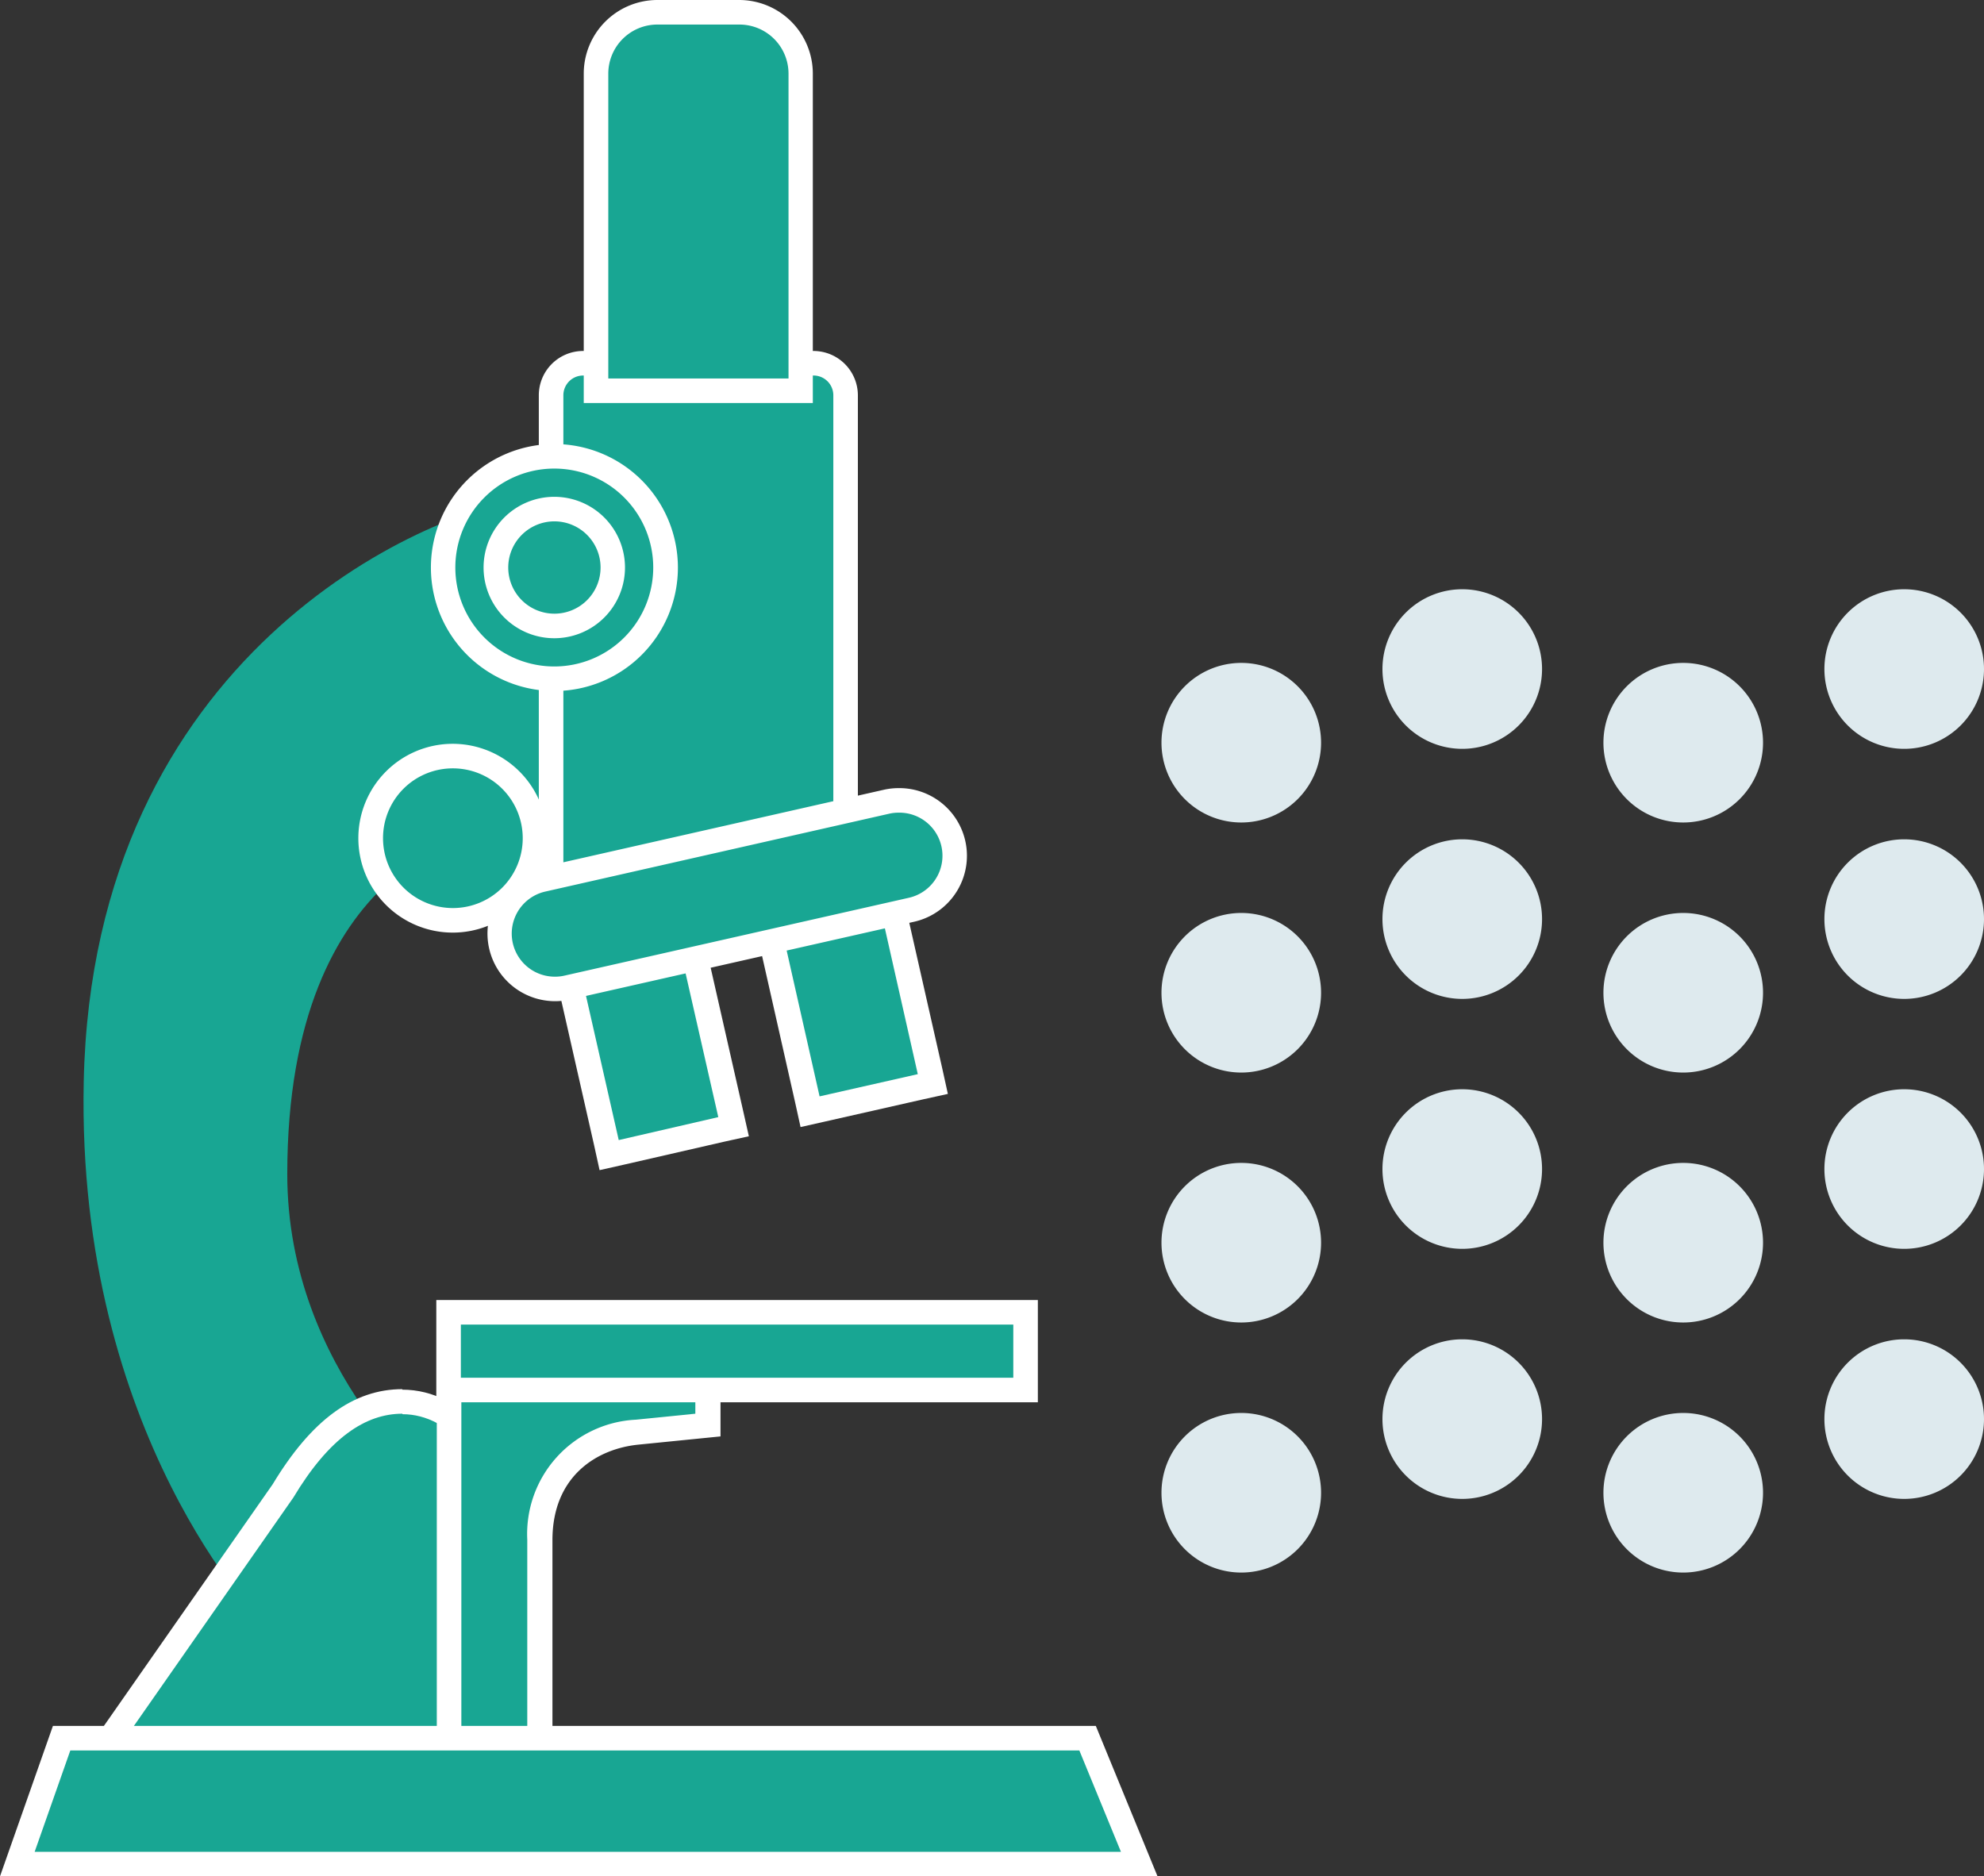
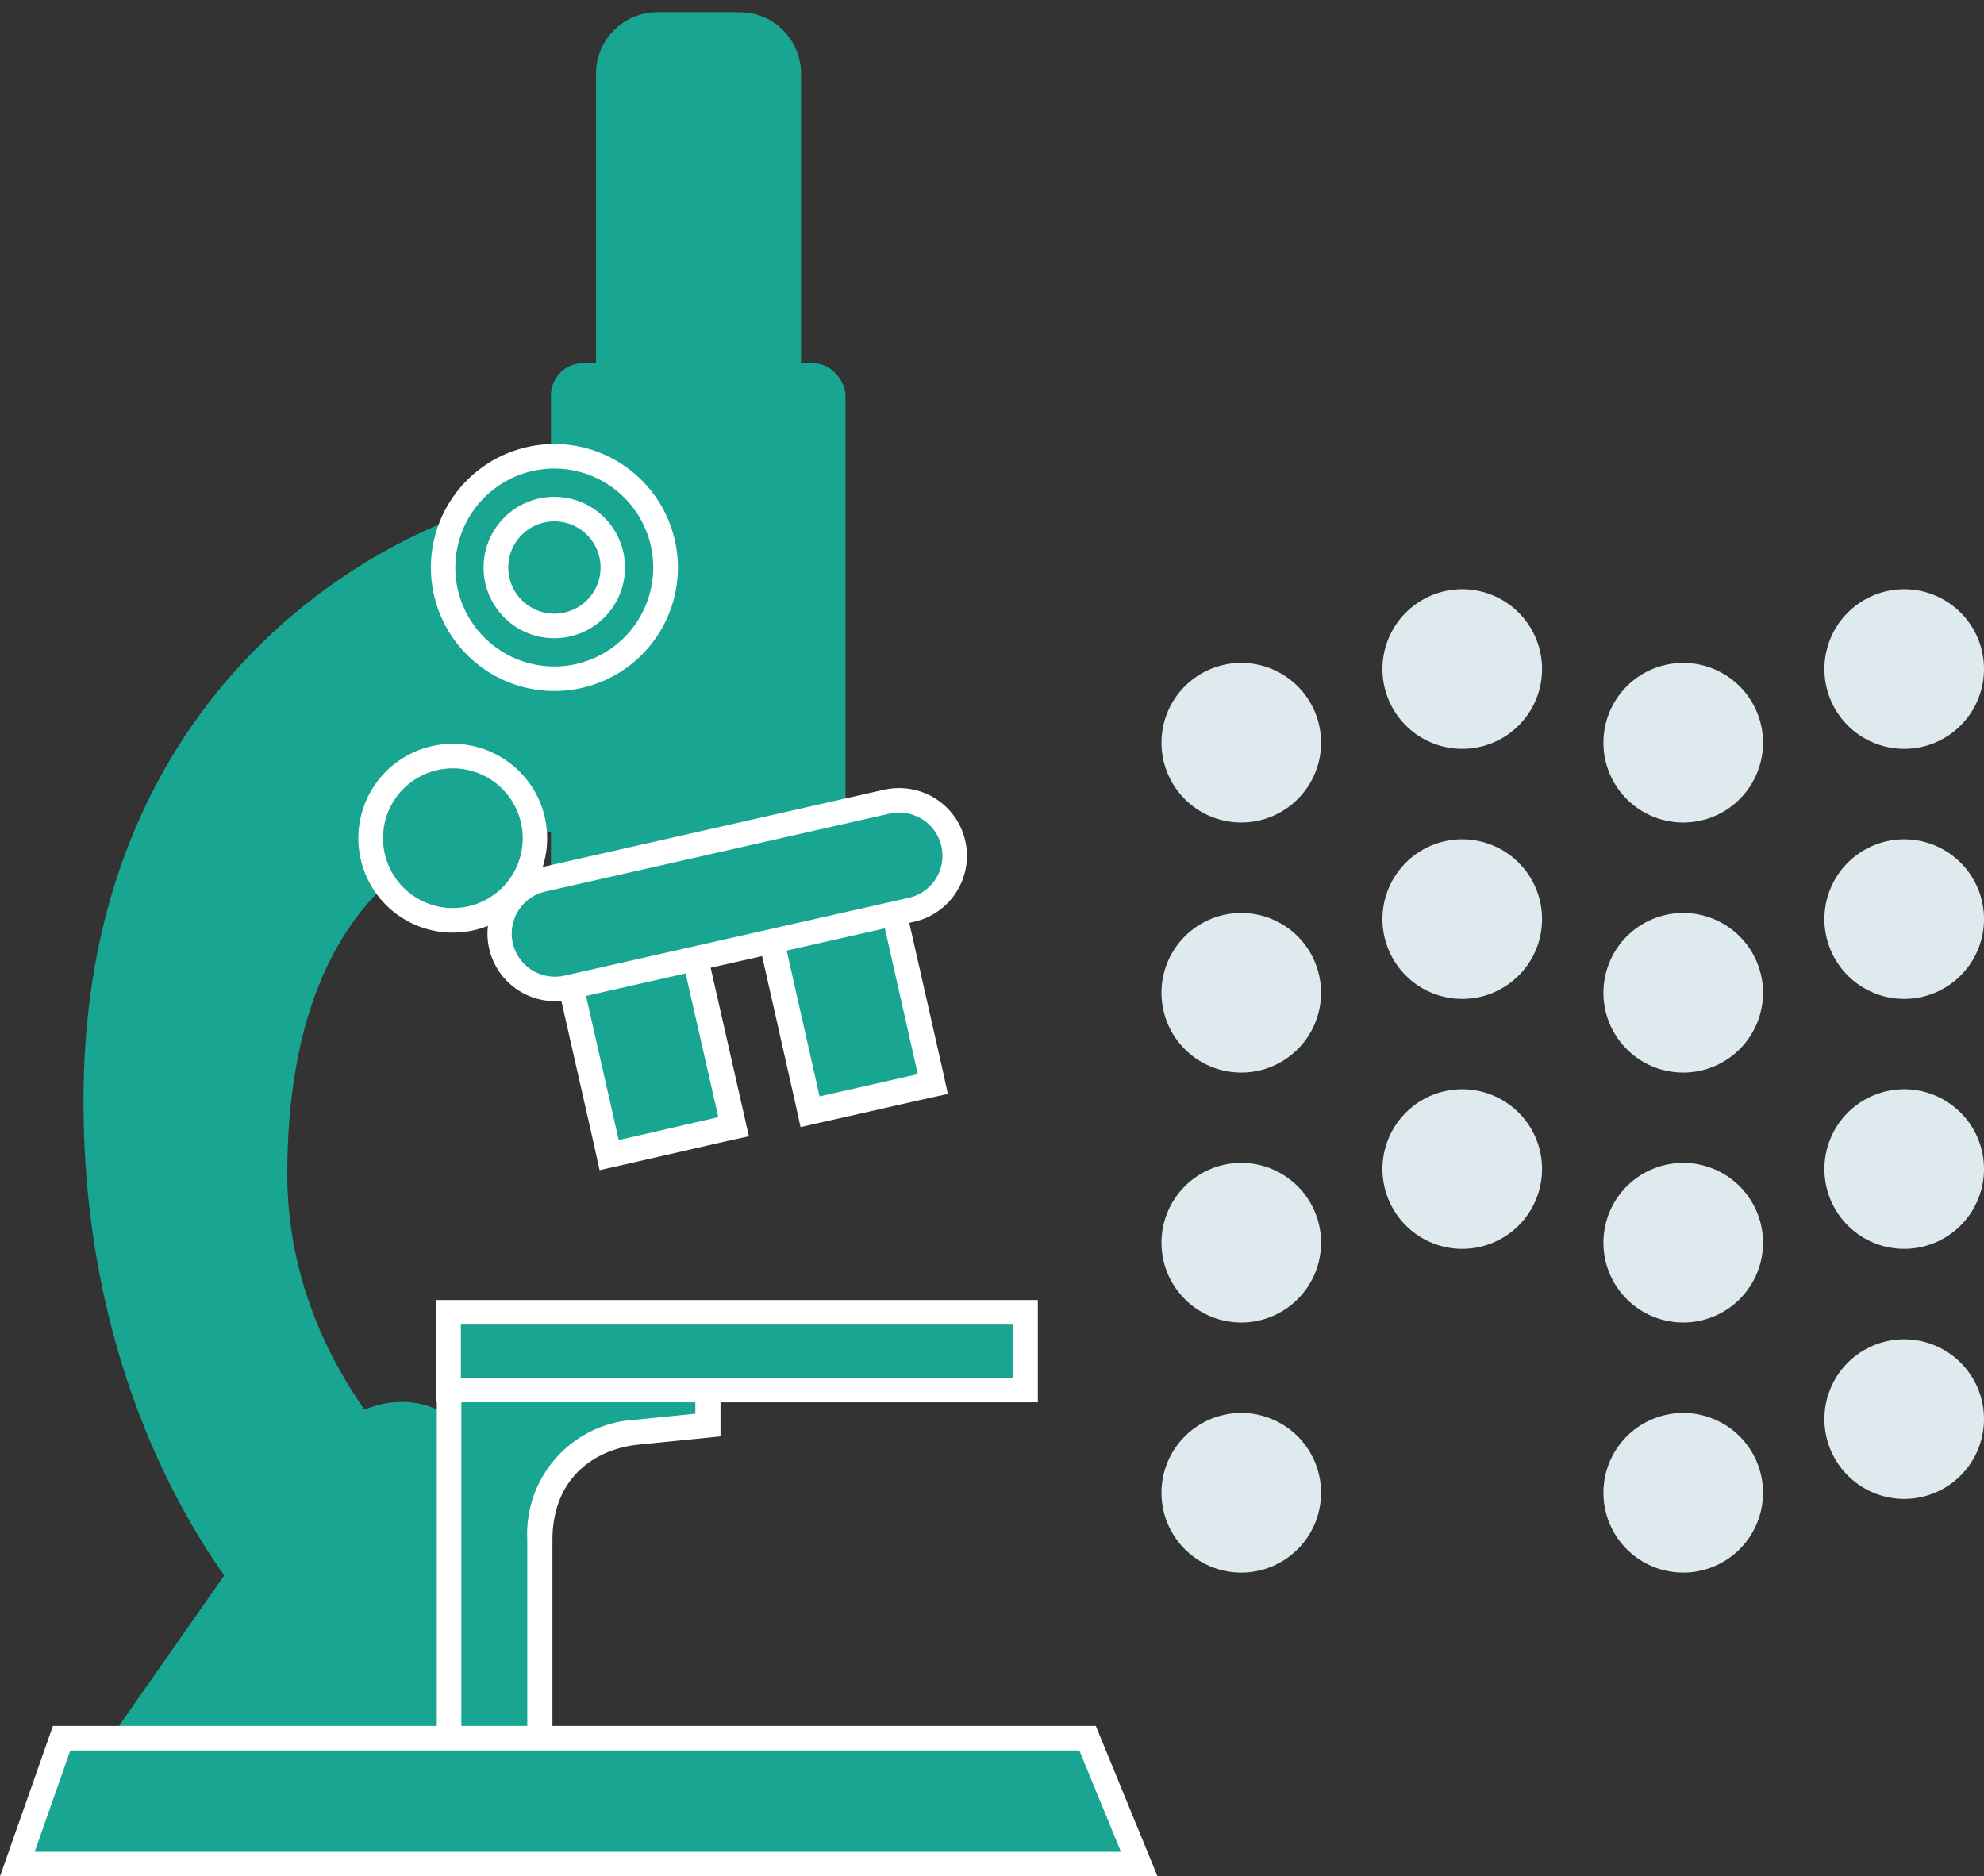
<svg xmlns="http://www.w3.org/2000/svg" viewBox="0 0 161.61 152.85">
  <rect x="0" y="0" width="161.61" height="152.85" fill="#333333" stroke="none" />
  <defs>
    <clipPath id="clip-path">
      <path class="cls-1" d="M94.61 54h13v13h-13z" />
    </clipPath>
    <clipPath id="clip-path-3">
      <path class="cls-1" d="M94.61 74.37h13v13h-13z" />
    </clipPath>
    <clipPath id="clip-path-5">
      <path class="cls-1" d="M94.61 94.73h13v13h-13z" />
    </clipPath>
    <clipPath id="clip-path-7">
      <path class="cls-1" d="M94.61 115.1h13v13h-13z" />
    </clipPath>
    <clipPath id="clip-path-9">
      <path class="cls-1" d="M112.61 48h13v13h-13z" />
    </clipPath>
    <clipPath id="clip-path-11">
      <path class="cls-1" d="M112.61 68.37h13v13h-13z" />
    </clipPath>
    <clipPath id="clip-path-13">
      <path class="cls-1" d="M112.61 88.73h13v13h-13z" />
    </clipPath>
    <clipPath id="clip-path-15">
      <path class="cls-1" d="M112.61 109.1h13v13h-13z" />
    </clipPath>
    <clipPath id="clip-path-17">
      <path class="cls-1" d="M130.61 54h13v13h-13z" />
    </clipPath>
    <clipPath id="clip-path-19">
      <path class="cls-1" d="M130.61 74.37h13v13h-13z" />
    </clipPath>
    <clipPath id="clip-path-21">
      <path class="cls-1" d="M130.61 94.73h13v13h-13z" />
    </clipPath>
    <clipPath id="clip-path-23">
      <path class="cls-1" d="M130.61 115.1h13v13h-13z" />
    </clipPath>
    <clipPath id="clip-path-25">
      <path class="cls-1" d="M148.61 48h13v13h-13z" />
    </clipPath>
    <clipPath id="clip-path-27">
      <path class="cls-1" d="M148.61 68.37h13v13h-13z" />
    </clipPath>
    <clipPath id="clip-path-29">
      <path class="cls-1" d="M148.61 88.73h13v13h-13z" />
    </clipPath>
    <clipPath id="clip-path-31">
      <path class="cls-1" d="M148.61 109.1h13v13h-13z" />
    </clipPath>
    <style>.cls-1{fill:none}.cls-3{fill:#18a693}.cls-4{fill:#fff}.cls-6{mix-blend-mode:multiply}.cls-7{clip-path:url(#clip-path)}.cls-8{fill:#deeaee}.cls-9{clip-path:url(#clip-path-3)}.cls-10{clip-path:url(#clip-path-5)}.cls-11{clip-path:url(#clip-path-7)}.cls-12{clip-path:url(#clip-path-9)}.cls-13{clip-path:url(#clip-path-11)}.cls-14{clip-path:url(#clip-path-13)}.cls-15{clip-path:url(#clip-path-15)}.cls-16{clip-path:url(#clip-path-17)}.cls-17{clip-path:url(#clip-path-19)}.cls-18{clip-path:url(#clip-path-21)}.cls-19{clip-path:url(#clip-path-23)}.cls-20{clip-path:url(#clip-path-25)}.cls-21{clip-path:url(#clip-path-27)}.cls-22{clip-path:url(#clip-path-29)}.cls-23{clip-path:url(#clip-path-31)}</style>
  </defs>
  <g style="isolation:isolate">
    <g id="圖層_2" data-name="圖層 2">
      <g id="圖層_1-2" data-name="圖層 1">
        <path class="cls-3" d="M48.82 67.79h-9.29s-16.13 2-16.13 27.86c0 16.13 12.32 25.9 12.32 25.9L21.45 132.3S6.22 117 6.82 88.12C7.55 53.34 34.64 41.59 43 40.61l8.31-1z" />
        <rect class="cls-3" x="44.88" y="29.59" width="23.99" height="44.82" rx="2.61" />
-         <path class="cls-4" d="M66.26 30.59a1.61 1.61 0 011.62 1.61v39.6a1.61 1.61 0 01-1.62 1.61H47.5a1.61 1.61 0 01-1.61-1.61V32.2a1.61 1.61 0 011.61-1.61h18.76m0-2H47.5a3.61 3.61 0 00-3.61 3.61v39.6a3.61 3.61 0 003.61 3.61h18.76a3.62 3.62 0 003.62-3.61V32.2a3.62 3.62 0 00-3.62-3.61" />
        <path class="cls-3" d="M8.29 142.59l14.78-21.12c2.92-4.87 6.11-7.27 9.71-7.27 4.55 0 8.24 4.59 8.24 10.23v18.16z" />
-         <path class="cls-4" d="M32.78 115.2c4 0 7.24 4.13 7.24 9.23v17.16H10.21L23.89 122c2.93-4.89 5.89-6.84 8.89-6.84m0-2c-4 0-7.42 2.53-10.57 7.75L8.57 140.44l-2.2 3.15H42v-19.16c0-6.19-4.14-11.23-9.24-11.23" />
        <path class="cls-3" d="M36.58 142.59V110l1 .88 1-1v1.57c.63 0 1.84.06 4.14.06 5.57 0 13.81-.18 13.89-.18h1v4.86l-5.79.58c-3.82.38-7.9 2.89-7.9 8.78v17.13z" />
        <path class="cls-4" d="M56.64 112.23v2.93l-4.89.49a9.32 9.32 0 00-8.8 9.77v16.13h-5.37v-29.28a32.14 32.14 0 005.14.18c5.65 0 13.92-.18 13.92-.18m-17.06-4.83l-2.07 2-1.93-1.79v35.89H45v-18.08c0-5.22 3.62-7.44 7-7.78l4.89-.49 1.8-.18v-6.79h-2c-.08 0-8.31.18-13.87.18h-3.14z" />
        <path class="cls-3" d="M92.8 151.85H1.41l3.61-10.26h83.57l4.21 10.26z" />
        <path stroke="#fff" stroke-miterlimit="10" stroke-width="2" fill="none" d="M92.8 151.85H1.41l3.61-10.26h83.57l4.21 10.26z" />
        <path class="cls-3" d="M36.58 106.9h46.96v6.33H36.58z" />
        <path class="cls-4" d="M82.54 112.23h-45v-4.33h45zm2-6.33h-49v8.33h49v-8.33z" />
        <path class="cls-3" d="M48.55 31.83V6a5 5 0 015-5h6.7a5 5 0 015 5v25.83z" />
-         <path class="cls-4" d="M60.23 2a4 4 0 014 4v24.83H49.55V6a4 4 0 014-4h6.7m0-2h-6.7a6 6 0 00-6 6v26.83h18.66V6a6 6 0 00-6-6" />
        <path class="cls-3" d="M45.15 55.29a9.06 9.06 0 119.07-9.06 9.06 9.06 0 01-9.07 9.06" />
        <path class="cls-4" d="M45.15 38.17a8.06 8.06 0 11-8.06 8.06 8.06 8.06 0 018.06-8.06m0-2a10.06 10.06 0 1010.07 10.06 10.07 10.07 0 00-10.07-10.06" />
        <path class="cls-3" d="M45.15 51a4.76 4.76 0 114.76-4.76A4.76 4.76 0 0145.15 51" />
        <path class="cls-4" d="M45.15 42.47a3.76 3.76 0 11-3.75 3.76 3.76 3.76 0 013.75-3.76m0-2a5.76 5.76 0 105.76 5.76 5.76 5.76 0 00-5.76-5.76" />
        <path class="cls-3" d="M36.89 75a6.69 6.69 0 116.68-6.68A6.69 6.69 0 0136.89 75" />
        <path class="cls-4" d="M36.89 62.59a5.69 5.69 0 11-5.69 5.69 5.68 5.68 0 015.69-5.69m0-2a7.69 7.69 0 107.68 7.69 7.7 7.7 0 00-7.68-7.69" />
        <path class="cls-3" transform="rotate(-12.78 69.138 81.384)" d="M64.08 73.23h10.21v16.32H64.08z" />
        <path class="cls-4" d="M71.6 73.5l3.16 14-8 1.81-3.16-14zm1.51-2.39l-2 .44-8 1.82-1.95.44.45 2 3.16 14 .44 2 2-.45 8-1.81 2-.44-.44-2-3.17-14z" />
        <path class="cls-3" transform="rotate(-12.77 52.886 84.91)" d="M47.7 76.67h10.31v16.46H47.7z" />
        <path class="cls-4" d="M55.31 76.93L58.51 91l-8.11 1.87-3.2-14.1zm1.51-2.39l-2 .44-8.11 1.84-1.95.44.44 1.95 3.2 14.11.44 2 2-.45L59 93l2-.44-.45-2-3.2-14.1z" />
        <path class="cls-3" d="M45.23 80.56a4.51 4.51 0 01-1-8.91l28-6.34a4.17 4.17 0 011-.11 4.54 4.54 0 014.41 3.51 4.53 4.53 0 01-3.4 5.4l-28 6.34a4.69 4.69 0 01-1 .11" />
        <path class="cls-4" d="M73.17 66.2a3.51 3.51 0 01.83 6.94l-28 6.33a3.37 3.37 0 01-.77.09 3.51 3.51 0 01-.78-6.94l28-6.34a3.42 3.42 0 01.77-.08m0-2a5.53 5.53 0 00-1.21.13L44 70.67a5.51 5.51 0 102.44 10.75l28-6.33a5.51 5.51 0 00-1.27-10.89" />
        <g class="cls-6">
          <g class="cls-7">
            <g class="cls-7">
              <path class="cls-8" d="M107.61 60.5a6.5 6.5 0 11-6.5-6.5 6.5 6.5 0 016.5 6.5" />
            </g>
          </g>
        </g>
        <g class="cls-6">
          <g class="cls-9">
            <g class="cls-9">
              <path class="cls-8" d="M107.61 80.87a6.5 6.5 0 11-6.5-6.5 6.5 6.5 0 016.5 6.5" />
            </g>
          </g>
        </g>
        <g class="cls-6">
          <g class="cls-10">
            <g class="cls-10">
              <path class="cls-8" d="M107.61 101.23a6.5 6.5 0 11-6.5-6.5 6.5 6.5 0 016.5 6.5" />
            </g>
          </g>
        </g>
        <g class="cls-6">
          <g class="cls-11">
            <g class="cls-11">
              <path class="cls-8" d="M107.61 121.6a6.5 6.5 0 11-6.5-6.5 6.5 6.5 0 016.5 6.5" />
            </g>
          </g>
        </g>
        <g class="cls-6">
          <g class="cls-12">
            <g class="cls-12">
              <path class="cls-8" d="M125.61 54.5a6.5 6.5 0 11-6.5-6.5 6.5 6.5 0 016.5 6.5" />
            </g>
          </g>
        </g>
        <g class="cls-6">
          <g class="cls-13">
            <g class="cls-13">
              <path class="cls-8" d="M125.61 74.87a6.5 6.5 0 11-6.5-6.5 6.5 6.5 0 016.5 6.5" />
            </g>
          </g>
        </g>
        <g class="cls-6">
          <g class="cls-14">
            <g class="cls-14">
              <path class="cls-8" d="M125.61 95.23a6.5 6.5 0 11-6.5-6.5 6.5 6.5 0 016.5 6.5" />
            </g>
          </g>
        </g>
        <g class="cls-6">
          <g class="cls-15">
            <g class="cls-15">
-               <path class="cls-8" d="M125.61 115.6a6.5 6.5 0 11-6.5-6.5 6.5 6.5 0 016.5 6.5" />
-             </g>
+               </g>
          </g>
        </g>
        <g class="cls-6">
          <g class="cls-16">
            <g class="cls-16">
              <path class="cls-8" d="M143.61 60.5a6.5 6.5 0 11-6.5-6.5 6.5 6.5 0 016.5 6.5" />
            </g>
          </g>
        </g>
        <g class="cls-6">
          <g class="cls-17">
            <g class="cls-17">
              <path class="cls-8" d="M143.61 80.87a6.5 6.5 0 11-6.5-6.5 6.5 6.5 0 016.5 6.5" />
            </g>
          </g>
        </g>
        <g class="cls-6">
          <g class="cls-18">
            <g class="cls-18">
              <path class="cls-8" d="M143.61 101.23a6.5 6.5 0 11-6.5-6.5 6.5 6.5 0 016.5 6.5" />
            </g>
          </g>
        </g>
        <g class="cls-6">
          <g class="cls-19">
            <g class="cls-19">
              <path class="cls-8" d="M143.61 121.6a6.5 6.5 0 11-6.5-6.5 6.5 6.5 0 016.5 6.5" />
            </g>
          </g>
        </g>
        <g class="cls-6">
          <g class="cls-20">
            <g class="cls-20">
              <path class="cls-8" d="M161.61 54.5a6.5 6.5 0 11-6.5-6.5 6.5 6.5 0 016.5 6.5" />
            </g>
          </g>
        </g>
        <g class="cls-6">
          <g class="cls-21">
            <g class="cls-21">
              <path class="cls-8" d="M161.61 74.87a6.5 6.5 0 11-6.5-6.5 6.5 6.5 0 016.5 6.5" />
            </g>
          </g>
        </g>
        <g class="cls-6">
          <g class="cls-22">
            <g class="cls-22">
              <path class="cls-8" d="M161.61 95.23a6.5 6.5 0 11-6.5-6.5 6.5 6.5 0 016.5 6.5" />
            </g>
          </g>
        </g>
        <g class="cls-6">
          <g class="cls-23">
            <g class="cls-23">
              <path class="cls-8" d="M161.61 115.6a6.5 6.5 0 11-6.5-6.5 6.5 6.5 0 016.5 6.5" />
            </g>
          </g>
        </g>
      </g>
    </g>
  </g>
</svg>